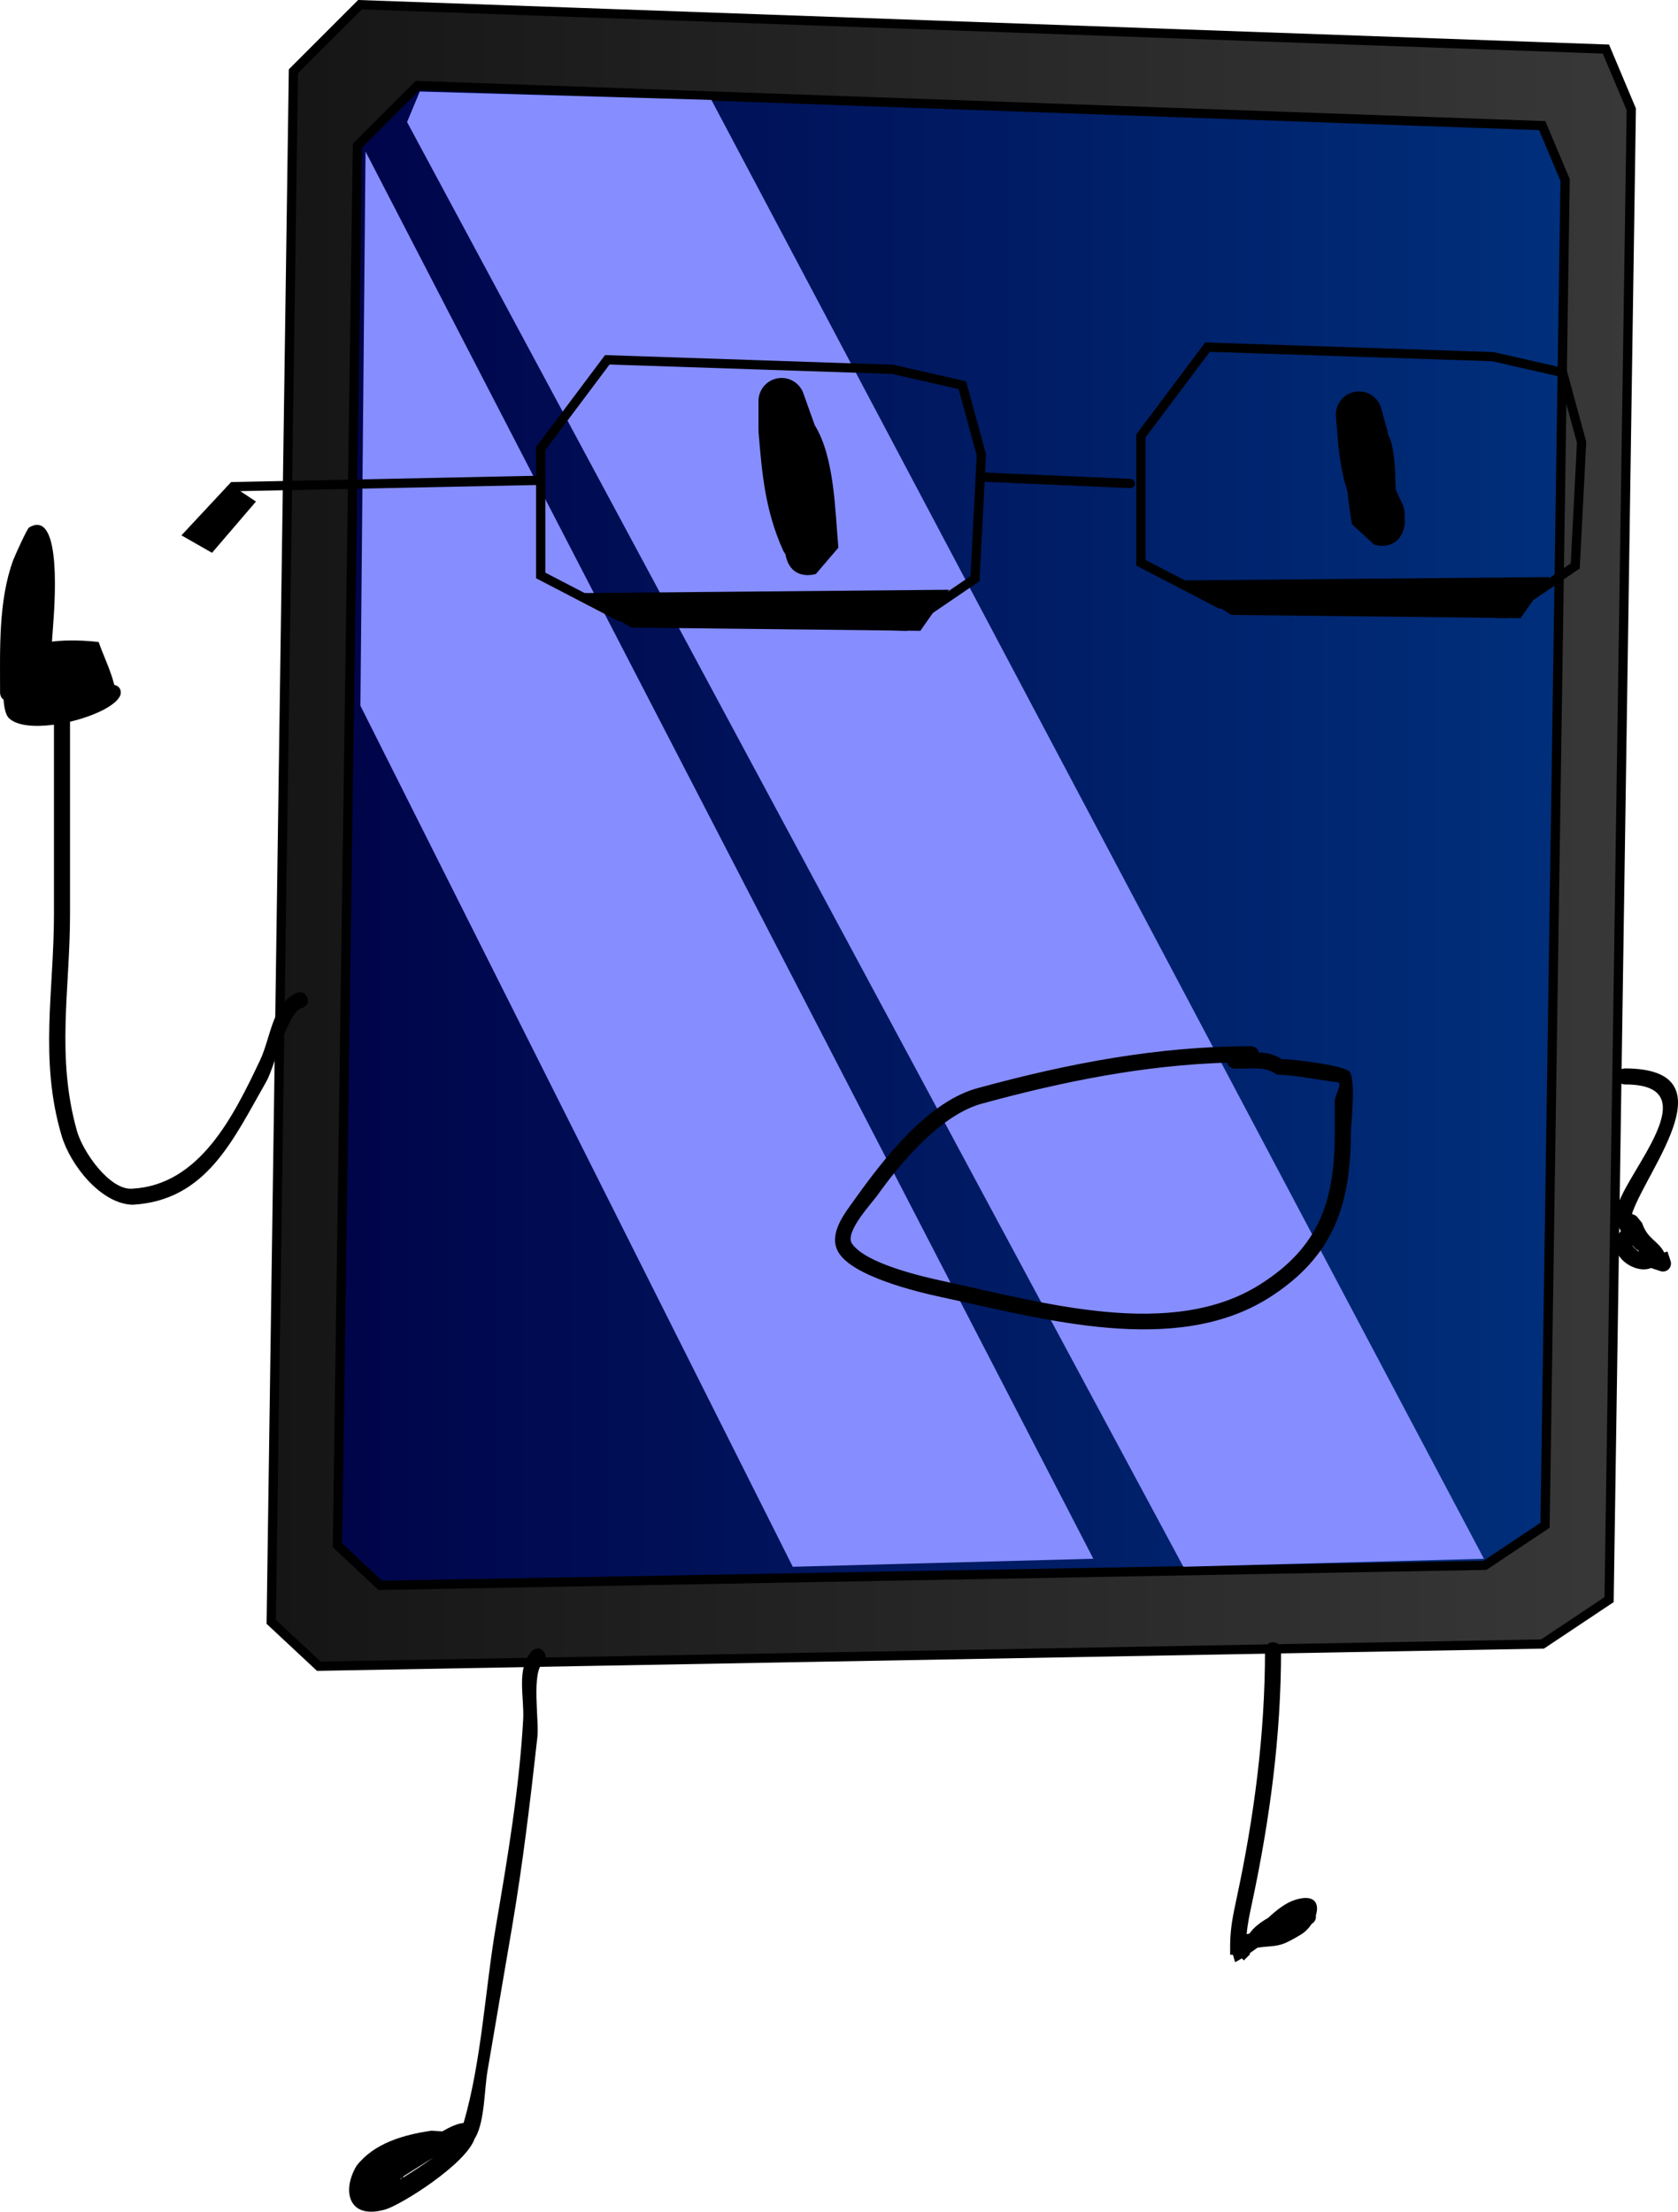
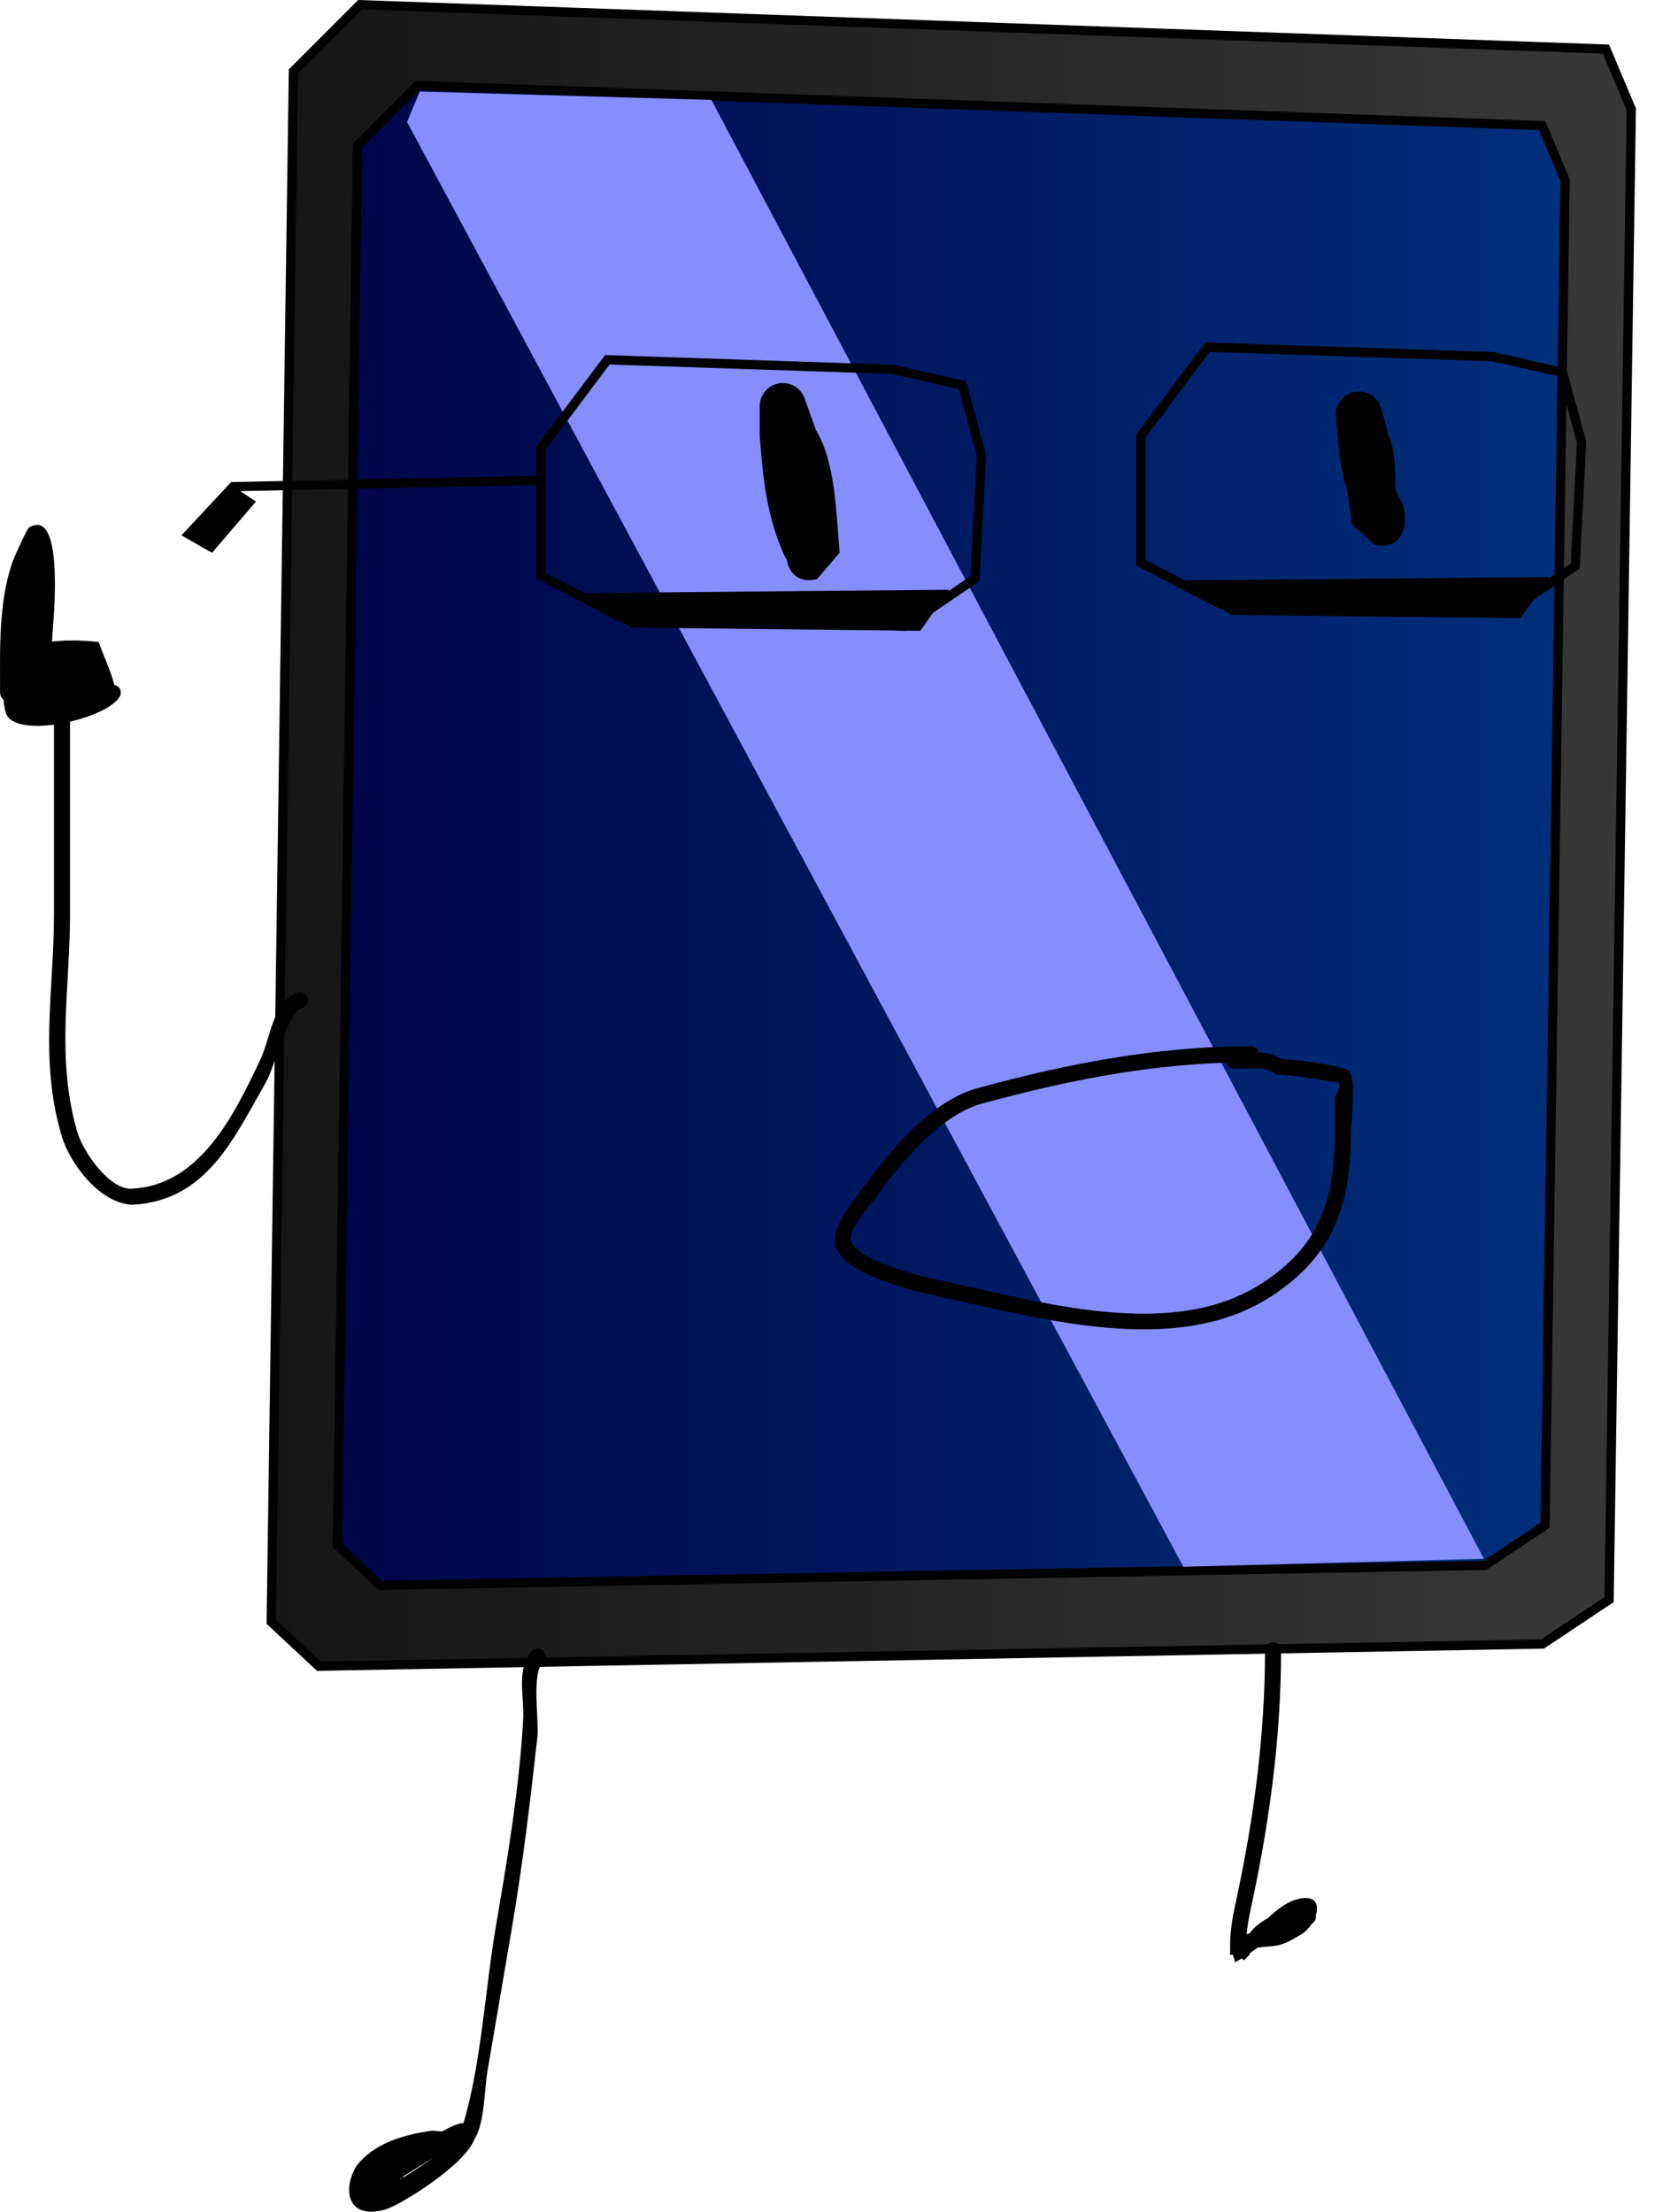
<svg xmlns="http://www.w3.org/2000/svg" version="1.1" width="181.463" height="239.137" viewBox="0,0,181.463,239.137">
  <defs>
    <linearGradient x1="156.704" y1="150.509" x2="303.783" y2="150.509" gradientUnits="userSpaceOnUse" id="color-1">
      <stop offset="0" stop-color="#151515" />
      <stop offset="1" stop-color="#383838" />
    </linearGradient>
    <linearGradient x1="163.861" y1="150.509" x2="296.625" y2="150.509" gradientUnits="userSpaceOnUse" id="color-2">
      <stop offset="0" stop-color="#000449" />
      <stop offset="1" stop-color="#002f7b" />
    </linearGradient>
  </defs>
  <g transform="translate(-127.372,-60.178)">
    <g data-paper-data="{&quot;isPaintingLayer&quot;:true}" fill-rule="nonzero" stroke-linejoin="miter" stroke-miterlimit="10" stroke-dasharray="" stroke-dashoffset="0" style="mix-blend-mode: normal">
      <g stroke="#000000">
        <g stroke-width="1" stroke-linecap="round">
          <path d="M301.04,65.485l2.743,6.514l-2.4,161.135l-7.2,4.8l-132.337,2.4l-5.143,-4.8l2.4,-167.649l7.2,-7.2z" fill="url(#color-1)" />
          <path d="M294.149,73.76l2.476,5.88l-2.166,145.452l-6.499,4.333l-119.456,2.166l-4.642,-4.333l2.166,-151.332l6.499,-6.499z" fill="url(#color-2)" />
        </g>
-         <path d="M213.103,229.582l-46.754,-93.098l0.552,-59.924l78.708,152.154z" fill="#868dff" stroke-width="0" stroke-linecap="butt" />
        <path d="M255.342,229.582l-83.95,-156.207l1.376,-3.299l31.536,0.905l83.543,157.734z" fill="#868dff" stroke-width="0" stroke-linecap="butt" />
      </g>
      <g stroke="#000000" stroke-width="1" stroke-linecap="round">
        <path d="M231.443,101.826l2.057,7.542l-0.686,13.371l-7.542,5.143l-30.856,-1.029l-8.571,-4.457v-13.714l7.2,-9.6l30.856,1.029z" fill="none" />
        <path d="M191.331,124.796l37.712,-0.343l-2.4,3.428l-30.856,-0.343z" fill="#000000" />
-         <path d="M249.614,112.454l-15.771,-0.686" fill="none" />
        <path d="M296.352,100.455l2.057,7.542l-0.686,13.371l-7.542,5.143l-30.856,-1.029l-8.571,-4.457v-13.714l7.2,-9.6l30.856,1.029z" fill="none" />
        <path d="M256.24,123.425l37.712,-0.343l-2.4,3.428l-30.856,-0.343z" fill="#000000" />
        <path d="M152.247,113.14l2.057,1.371l-4.114,4.8l-2.4,-1.371l4.8,-5.143l33.256,-0.686" fill="#000000" />
      </g>
      <path d="M260.081,175.073c-8.994,0.279 -17.69,2.025 -26.361,4.39c-4.451,1.113 -8.818,6.24 -11.493,9.992c-0.576,0.808 -3.549,3.966 -2.724,5.181c1.473,2.168 7.581,3.568 10.033,4.093c10.41,2.233 24.538,6.435 34.16,0.289c6.322,-4.019 8.018,-8.97 8.02,-16.281c0,-1.158 0,-2.315 0,-3.473c0,-0.7 0.95,-2.009 0.254,-2.084c-2.117,-0.227 -4.269,-0.748 -6.494,-0.811c-1.316,-0.877 -2.3,-0.648 -3.862,-0.648h-0.686c0,0 -0.713,0 -0.847,-0.647zM263.493,173.966c0.852,0.03 1.647,0.18 2.486,0.739c1.091,-0.044 6.354,0.638 7.219,1.246c0.904,0.635 0.255,5.749 0.254,6.785c-0.002,7.891 -2.002,13.408 -8.825,17.746c-10.146,6.423 -24.473,2.295 -35.456,-0.056c-2.691,-0.577 -9.696,-2.27 -11.161,-4.903c-1.095,-1.968 0.77,-4.23 1.793,-5.666c3.222,-4.519 8.024,-10.712 13.477,-12.076c9.635,-2.628 19.306,-4.478 29.361,-4.485c0,0 0.73,0 0.851,0.669z" fill="#000000" stroke="none" stroke-width="0.5" stroke-linecap="butt" />
      <path d="M174.24,293.452c-0.908,0.572 -1.816,1.143 -2.724,1.715c-0.181,0.114 -0.362,0.228 -0.542,0.341l-0.03,0.123c1.264,-0.767 2.52,-1.627 3.296,-2.18zM178.7,291.423c-0.981,2.799 -8.008,7.18 -9.665,7.653c-4.015,1.146 -4.708,-2.054 -3.11,-4.715c1.878,-2.443 5.081,-3.376 8.119,-3.804c0.022,-0.003 0.541,0.046 1.16,0.072c0.814,-0.475 1.641,-0.854 2.305,-0.913c1.948,-6.708 2.327,-14.454 3.5,-21.323c1.249,-7.314 2.521,-14.865 2.94,-22.28c0.139,-2.455 -0.786,-5.514 0.939,-7.423c0,0 0.614,-0.614 1.228,0c0.614,0.614 0,1.228 0,1.228c-1.31,1.064 -0.43,6.276 -0.628,8.065c-0.766,6.92 -1.594,13.837 -2.766,20.702c-0.877,5.136 -1.754,10.271 -2.63,15.407c-0.343,2.007 -0.303,5.371 -1.279,7.145c-0.036,0.065 -0.074,0.127 -0.113,0.185zM170.715,295.686l-0.047,0.112c0.049,-0.029 0.098,-0.058 0.147,-0.088z" fill="#000000" stroke="none" stroke-width="0.5" stroke-linecap="butt" />
      <path d="M263.359,270.769c-0.284,0.209 -0.571,0.416 -0.864,0.616l0.075,0.075l-0.686,0.686l-0.222,-0.222c-0.237,0.144 -0.478,0.281 -0.724,0.41l-0.238,-0.802h-0.298v-1.006c0.005,-1.803 0.307,-3.264 0.684,-5.02c1.902,-8.826 3.087,-17.773 3.087,-26.886c0,0 0,-0.868 0.868,-0.868c0.868,0 0.868,0.868 0.868,0.868c0,9.241 -1.218,18.301 -3.126,27.25c-0.263,1.228 -0.496,2.283 -0.595,3.44c0.087,-0.022 0.192,-0.047 0.312,-0.076c0.468,-0.683 1.204,-1.227 1.99,-1.674c0.928,-0.852 1.9,-1.641 2.961,-1.971c2.142,-0.667 2.62,0.451 2.218,1.691c0.007,0.046 0.011,0.092 0.011,0.14c0,0.306 -0.158,0.575 -0.398,0.73l-0.055,0.037c-0.305,0.465 -0.714,0.888 -1.181,1.17c-0.513,0.31 -1.036,0.608 -1.581,0.86c-1.07,0.494 -2.061,0.368 -3.107,0.555z" fill="#000000" stroke="none" stroke-width="0.5" stroke-linecap="butt" />
      <path d="M127.38,135.081c0,-4.631 -0.203,-9.943 1.424,-14.353c0.134,-0.363 1.486,-3.382 1.714,-3.517c3.676,-2.18 2.715,8.948 2.587,10.75c-0.038,0.53 -0.076,1.06 -0.114,1.589c1.817,-0.224 3.725,-0.109 5.048,0.046c0.558,1.572 1.27,2.974 1.679,4.588l0.001,0.04c0.038,0.008 0.077,0.019 0.117,0.033c0.824,0.275 0.549,1.098 0.549,1.098c-0.448,1.11 -2.854,2.248 -5.441,2.857c0,6.536 0,14.338 0,20.823c0,8.118 -1.527,15.363 0.752,23.435c0.637,2.256 3.538,6.398 5.952,6.233c7.321,-0.372 11.001,-7.88 13.854,-13.904c1.165,-2.46 1.332,-6.219 4.012,-7.286c0,0 0.824,-0.275 1.098,0.549c0.275,0.824 -0.549,1.098 -0.549,1.098c-1.615,0.336 -2.965,6.34 -3.887,7.949c-3.587,6.266 -6.448,12.878 -14.473,13.33c-3.4,-0.091 -6.723,-4.26 -7.676,-7.487c-2.425,-8.207 -0.82,-15.658 -0.82,-23.917c0,-6.613 0,-13.227 0,-19.84v-0.66c-2.072,0.278 -4.006,0.135 -4.879,-0.717c-0.352,-0.343 -0.508,-1.16 -0.573,-1.997c-0.377,-0.242 -0.377,-0.739 -0.377,-0.739z" fill="#000000" stroke="none" stroke-width="0.5" stroke-linecap="butt" />
-       <path d="M302.658,193.282c-0.435,-0.713 -0.649,-1.511 -0.392,-2.569c0.917,-3.776 10.085,-13.308 0.831,-13.279c0,0 -0.868,0 -0.868,-0.868c0,-0.868 0.868,-0.868 0.868,-0.868c11.409,0.031 2.581,10.649 0.831,15.519c-0.029,0.08 -0.048,0.161 -0.058,0.241c0.307,0.046 0.526,0.265 0.526,0.265l0.553,0.682c0.593,1.78 1.727,1.896 2.398,3.201l0.345,-0.115l0.336,1.009c0.033,0.092 0.051,0.191 0.051,0.294c0,0.48 -0.389,0.868 -0.868,0.868c-0.103,0 -0.202,-0.018 -0.294,-0.051l-0.998,-0.333c-1.859,0.768 -5.027,-1.592 -3.427,-3.787c0.055,-0.076 0.111,-0.145 0.167,-0.209zM303.878,194.788c0.143,0.292 0.467,0.553 0.752,0.73c-0.031,-0.05 -0.061,-0.1 -0.091,-0.149c-0.076,-0.039 -0.159,-0.082 -0.252,-0.129c-0.136,-0.154 -0.273,-0.304 -0.409,-0.452z" fill="#000000" stroke="none" stroke-width="0.5" stroke-linecap="butt" />
-       <path d="M212.444,120.651c-0.064,-0.192 -0.107,-0.374 -0.133,-0.546c-0.174,-0.241 -0.258,-0.427 -0.258,-0.427c-1.928,-4.287 -2.275,-8.234 -2.657,-12.863l0.038,-0.104h-0.04v-3.166c0,-1.381 1.119,-2.5 2.5,-2.5c1.106,0 2.044,0.718 2.374,1.714l1.198,3.355l-0.005,0.002c0.005,0.008 0.01,0.015 0.014,0.023c2.156,3.498 2.193,9.225 2.562,13.253l-2.43,2.842c0,0 -2.372,0.791 -3.162,-1.581z" fill="#000000" stroke="none" stroke-width="0.5" stroke-linecap="butt" />
+       <path d="M212.444,120.651c-0.174,-0.241 -0.258,-0.427 -0.258,-0.427c-1.928,-4.287 -2.275,-8.234 -2.657,-12.863l0.038,-0.104h-0.04v-3.166c0,-1.381 1.119,-2.5 2.5,-2.5c1.106,0 2.044,0.718 2.374,1.714l1.198,3.355l-0.005,0.002c0.005,0.008 0.01,0.015 0.014,0.023c2.156,3.498 2.193,9.225 2.562,13.253l-2.43,2.842c0,0 -2.372,0.791 -3.162,-1.581z" fill="#000000" stroke="none" stroke-width="0.5" stroke-linecap="butt" />
      <path d="M278.307,113.097c0.201,0.482 0.432,0.978 0.699,1.505c0,0 0.364,0.728 0.261,1.56c0.068,0.372 0.045,0.811 -0.126,1.322c-0.791,2.372 -3.162,1.581 -3.162,1.581l-2.406,-2.204c-0.196,-1.183 -0.358,-2.372 -0.492,-3.564c-0.511,-1.61 -0.813,-3.237 -0.993,-5.153l0.003,-0.01l-0.004,0l-0.241,-2.893c-0.007,-0.078 -0.011,-0.157 -0.011,-0.237c0,-1.381 1.119,-2.5 2.5,-2.5c1.172,0 2.156,0.806 2.426,1.895l0.716,2.626l-0.057,0.015c0.036,0.066 0.071,0.132 0.105,0.199c0.683,1.334 0.723,3.72 0.781,5.857z" fill="#000000" stroke="none" stroke-width="0.5" stroke-linecap="butt" />
    </g>
  </g>
</svg>